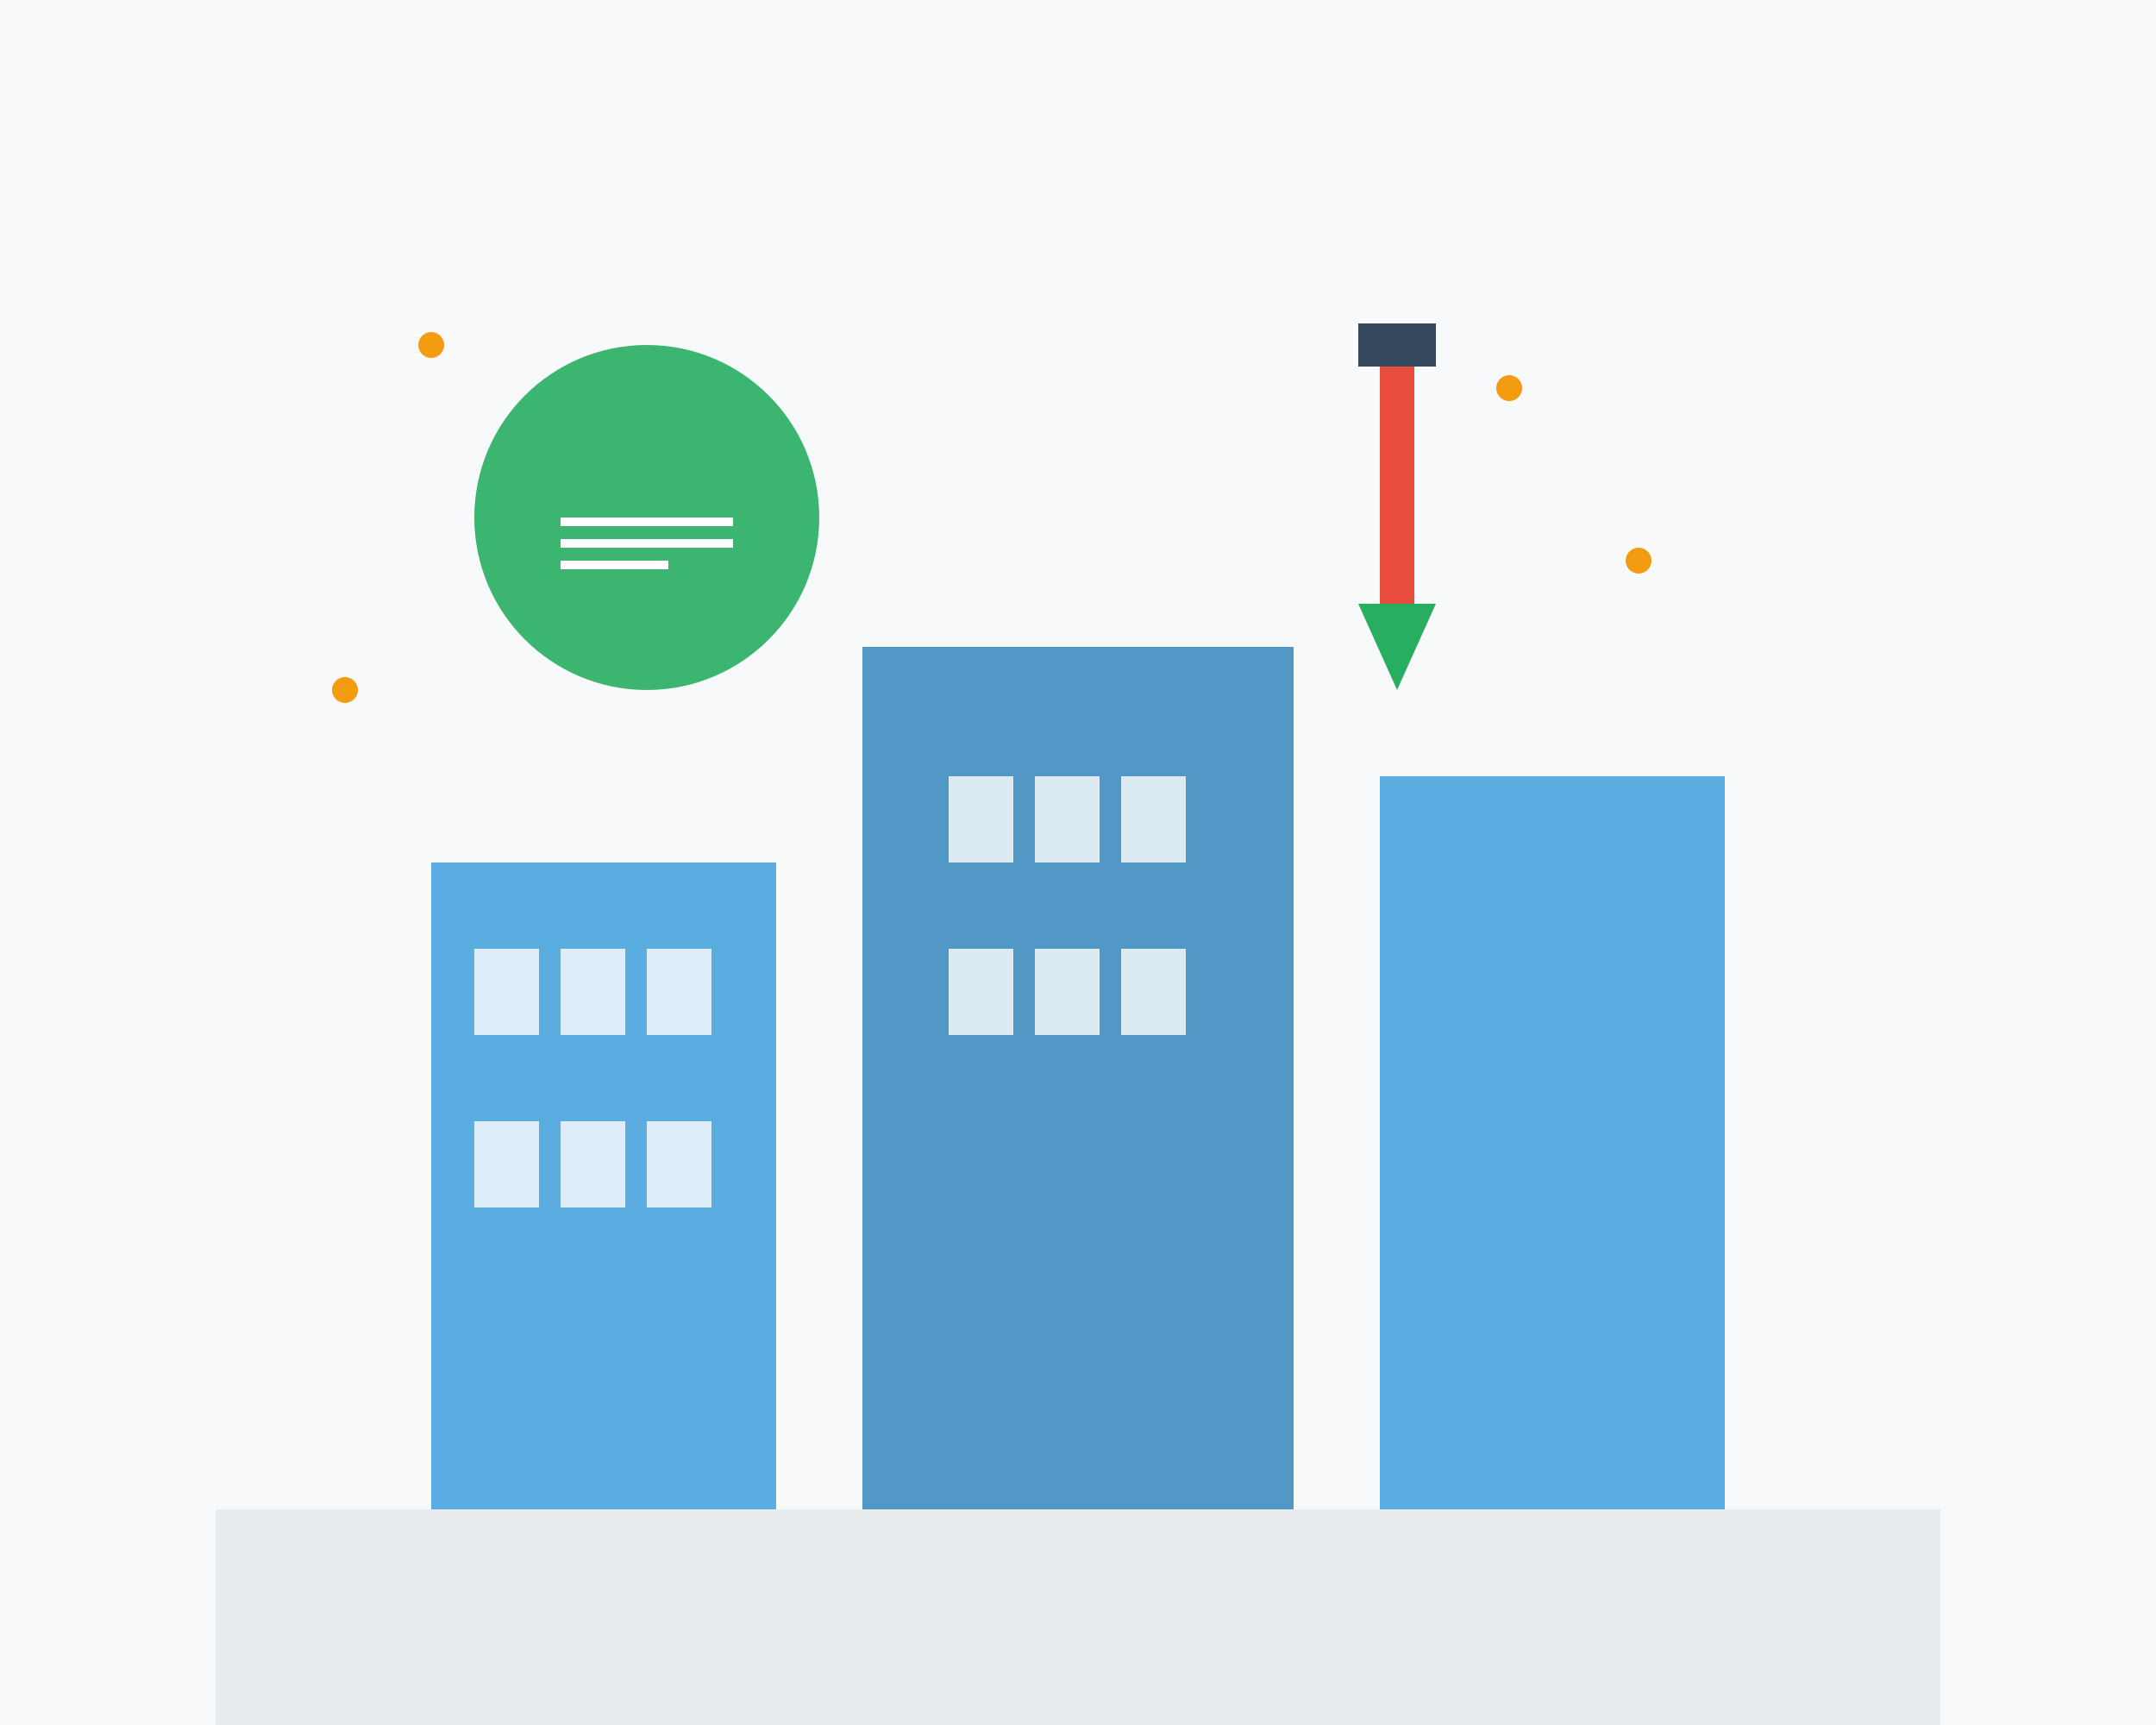
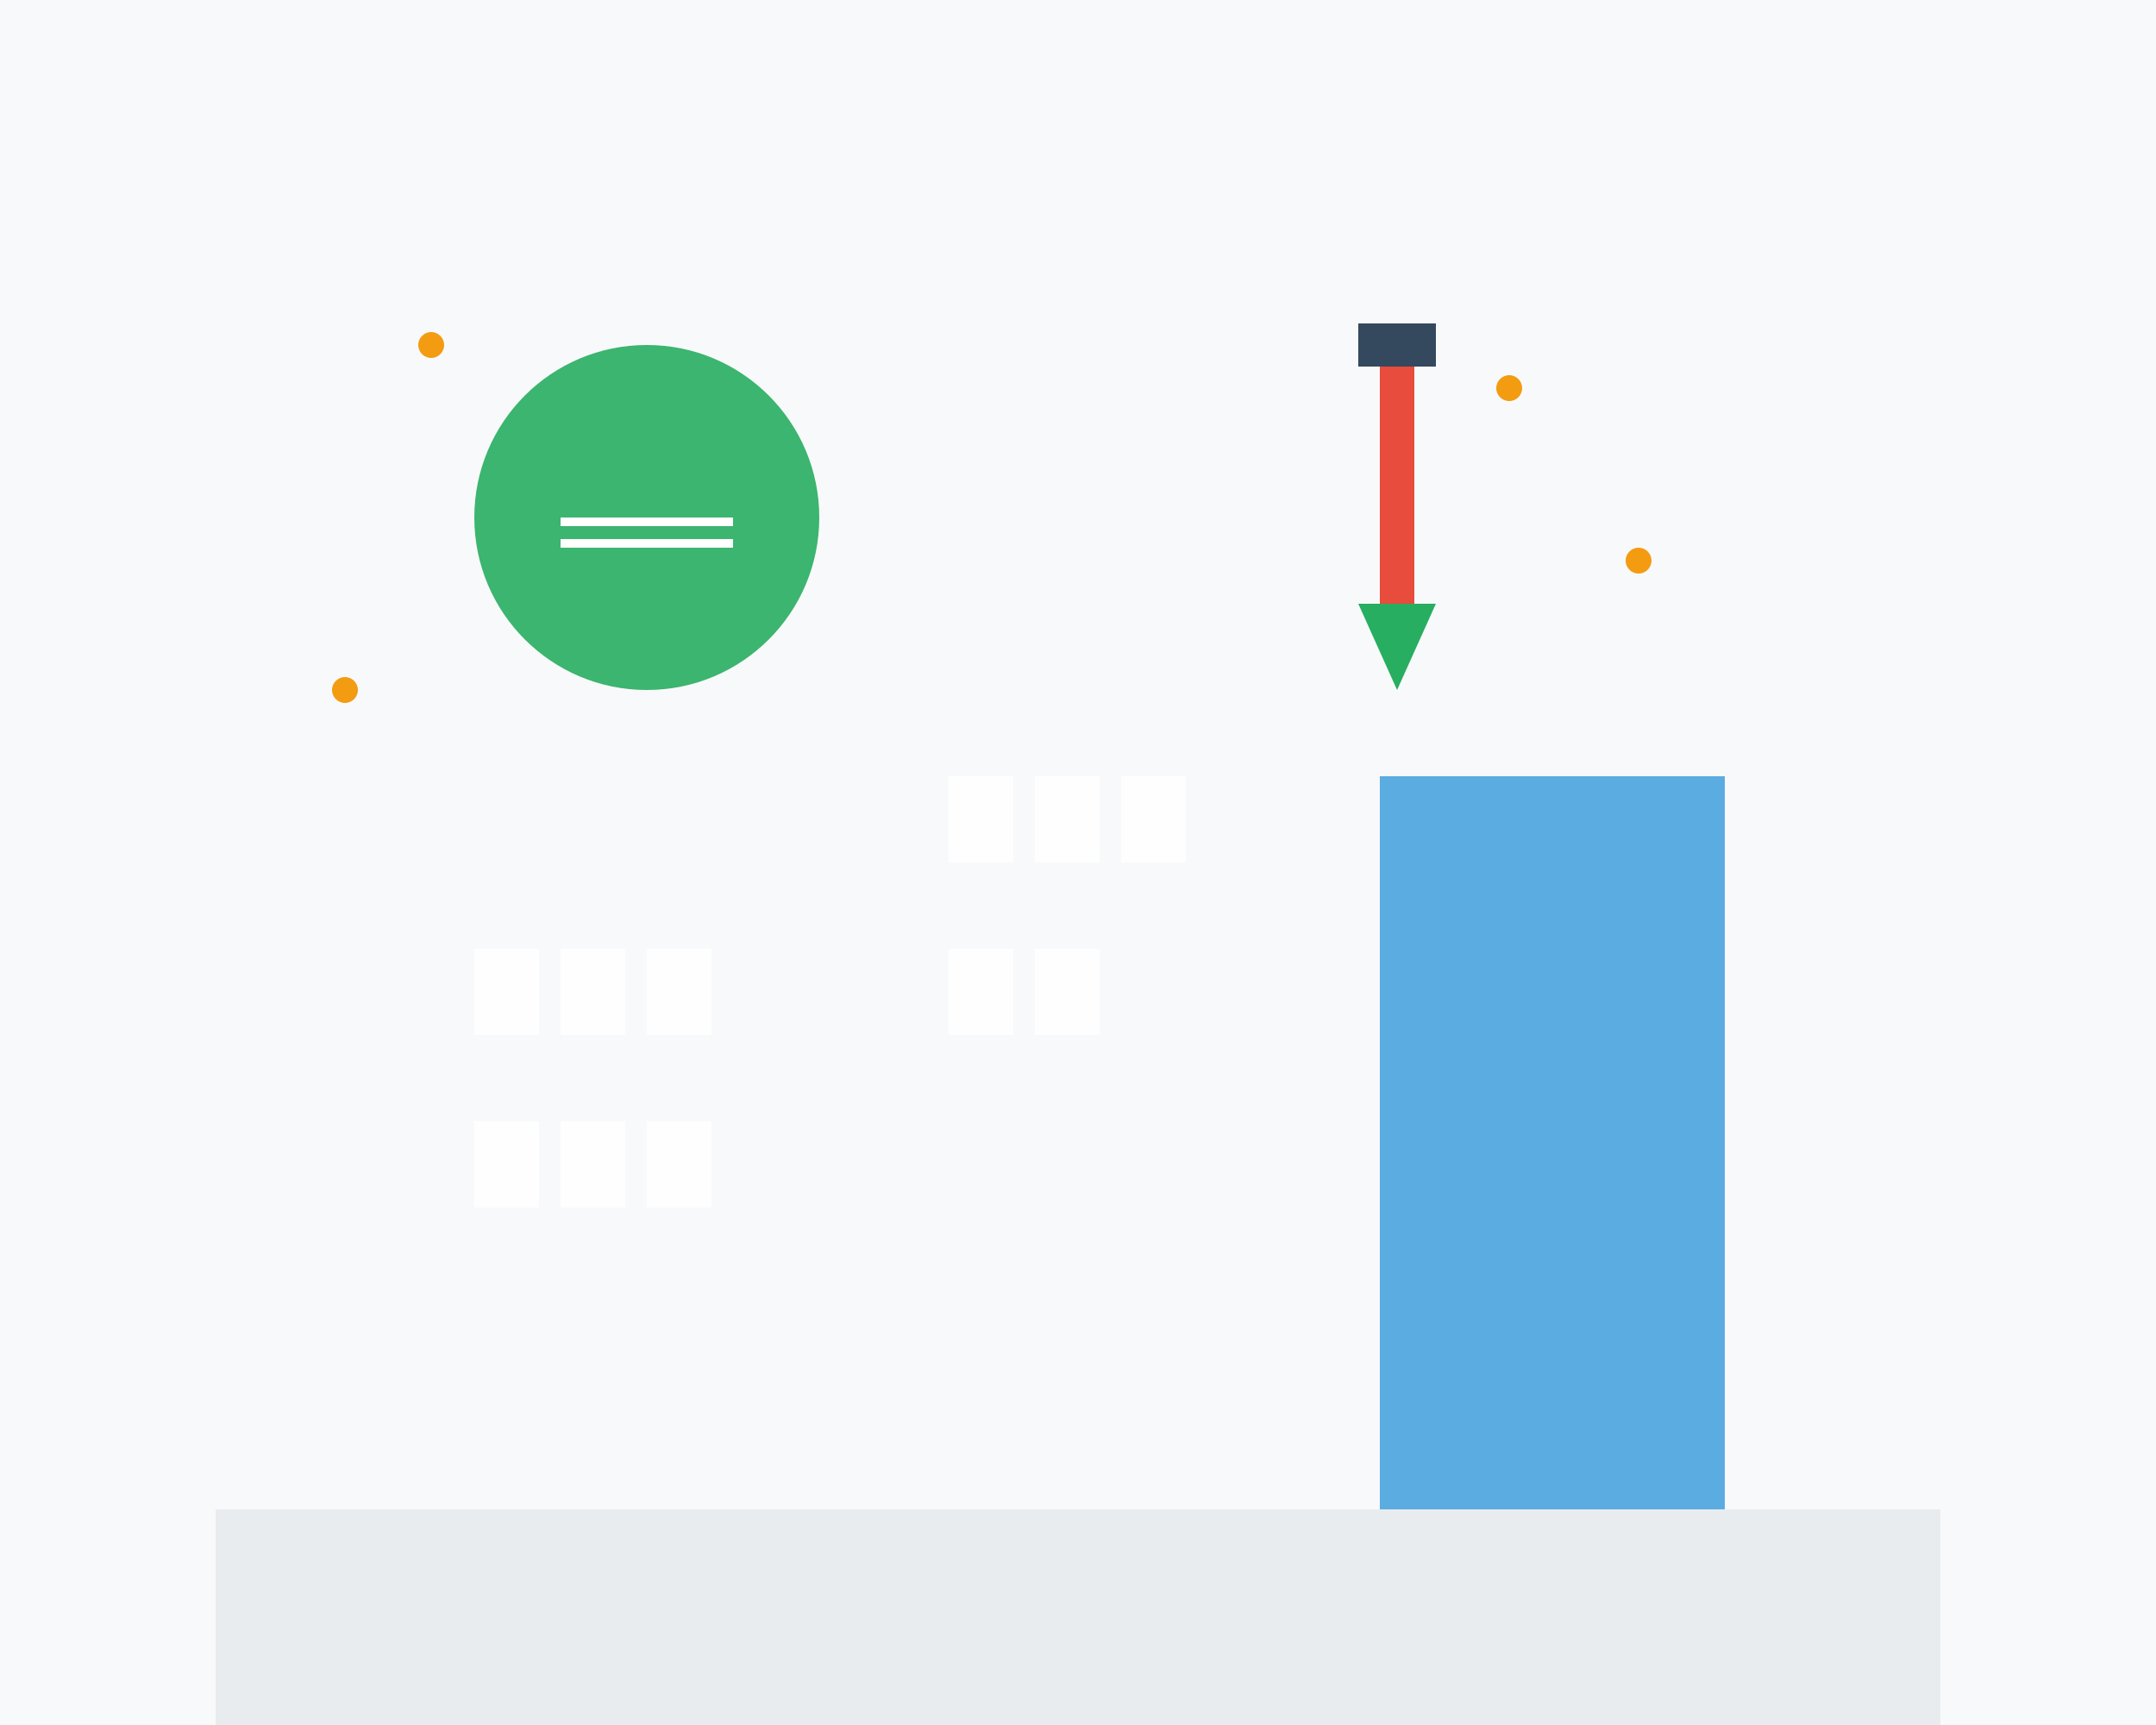
<svg xmlns="http://www.w3.org/2000/svg" width="500" height="400" viewBox="0 0 500 400" fill="none">
  <rect width="500" height="400" fill="#f8f9fa" />
  <path d="M50 350h400v50H50z" fill="#e9ecef" />
-   <rect x="100" y="200" width="80" height="150" fill="#3498db" opacity="0.8" />
-   <rect x="200" y="150" width="100" height="200" fill="#2980b9" opacity="0.8" />
  <rect x="320" y="180" width="80" height="170" fill="#3498db" opacity="0.8" />
  <rect x="110" y="220" width="15" height="20" fill="white" opacity="0.8" />
  <rect x="130" y="220" width="15" height="20" fill="white" opacity="0.8" />
  <rect x="150" y="220" width="15" height="20" fill="white" opacity="0.8" />
  <rect x="110" y="260" width="15" height="20" fill="white" opacity="0.8" />
  <rect x="130" y="260" width="15" height="20" fill="white" opacity="0.8" />
  <rect x="150" y="260" width="15" height="20" fill="white" opacity="0.8" />
  <rect x="220" y="180" width="15" height="20" fill="white" opacity="0.8" />
  <rect x="240" y="180" width="15" height="20" fill="white" opacity="0.8" />
  <rect x="260" y="180" width="15" height="20" fill="white" opacity="0.8" />
  <rect x="220" y="220" width="15" height="20" fill="white" opacity="0.8" />
  <rect x="240" y="220" width="15" height="20" fill="white" opacity="0.8" />
-   <rect x="260" y="220" width="15" height="20" fill="white" opacity="0.8" />
  <circle cx="150" cy="120" r="40" fill="#27ae60" opacity="0.9" />
  <path d="M130 120h40v2h-40z" fill="white" />
  <path d="M130 125h40v2h-40z" fill="white" />
-   <path d="M130 130h25v2h-25z" fill="white" />
  <circle cx="100" cy="80" r="3" fill="#f39c12" />
  <circle cx="350" cy="90" r="3" fill="#f39c12" />
  <circle cx="380" cy="130" r="3" fill="#f39c12" />
  <circle cx="80" cy="160" r="3" fill="#f39c12" />
  <rect x="320" y="80" width="8" height="60" fill="#e74c3c" />
  <rect x="315" y="75" width="18" height="10" fill="#34495e" />
-   <path d="M315 140l18 0 -9 20z" fill="#27ae60" />
+   <path d="M315 140l18 0 -9 20" fill="#27ae60" />
</svg>